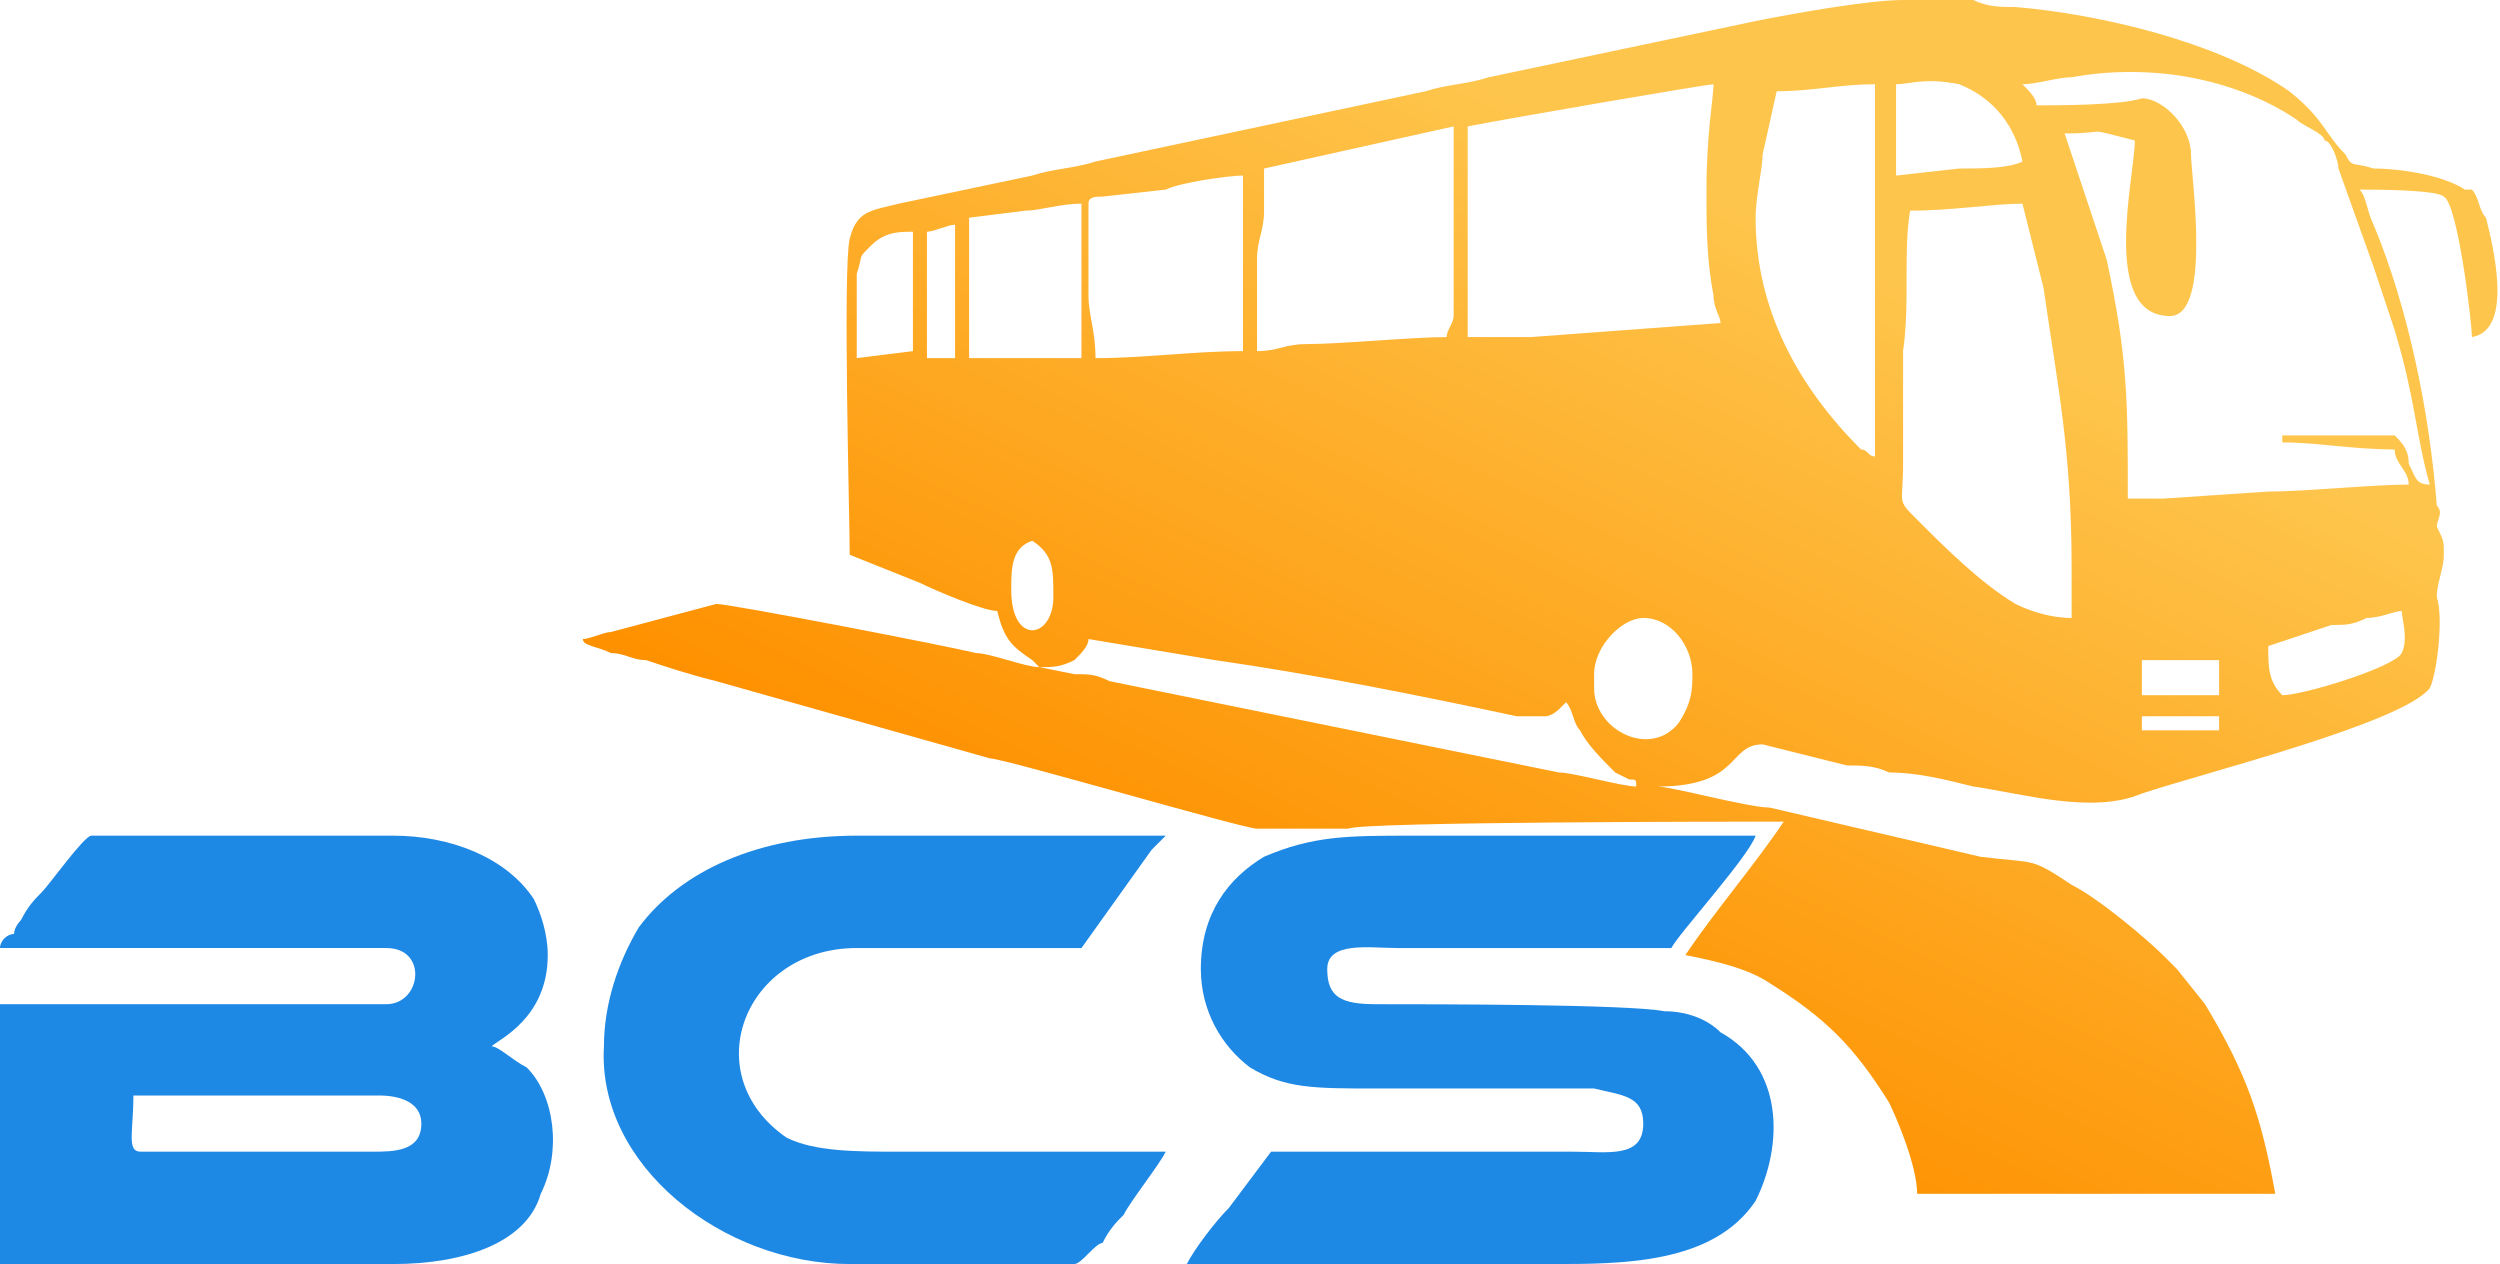
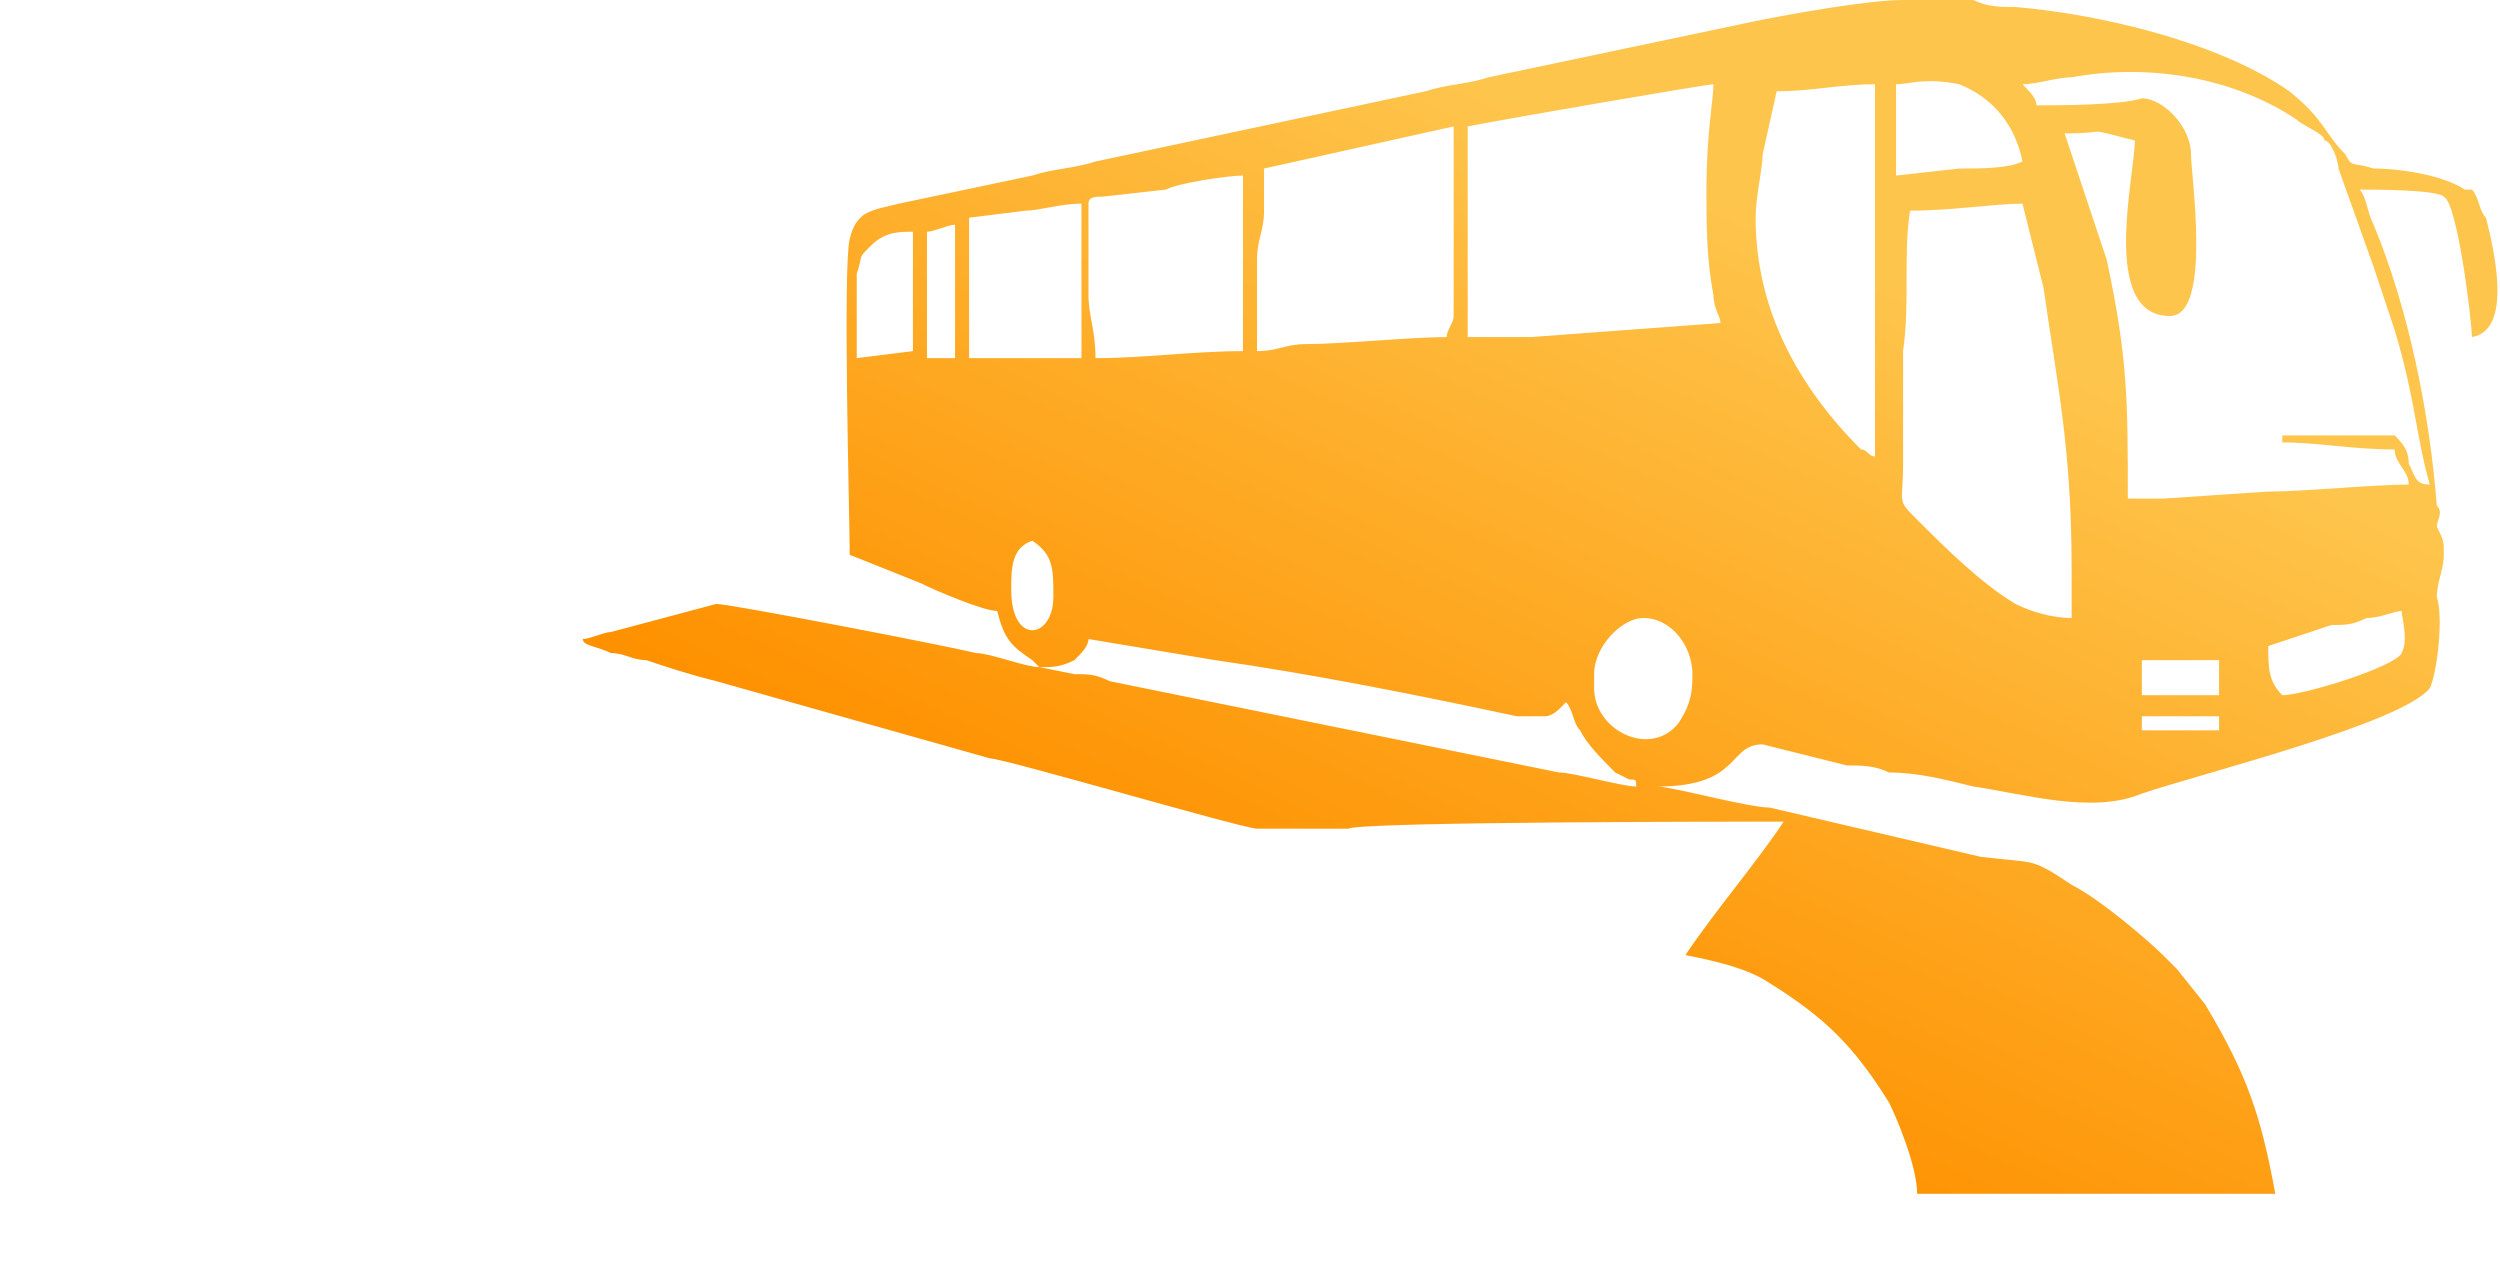
<svg xmlns="http://www.w3.org/2000/svg" xml:space="preserve" width="89px" height="45px" version="1.1" style="shape-rendering:geometricPrecision; text-rendering:geometricPrecision; image-rendering:optimizeQuality; fill-rule:evenodd; clip-rule:evenodd" viewBox="0 0 356 180">
  <defs>
    <style type="text/css">
   
    .fil1 {fill:#1E88E5}
    .fil0 {fill:url(#id0)}
   
  </style>
    <linearGradient id="id0" gradientUnits="userSpaceOnUse" x1="245.884" y1="28.628" x2="192.372" y2="140.93">
      <stop offset="0" style="stop-opacity:1; stop-color:#FEC54C" />
      <stop offset="1" style="stop-opacity:1; stop-color:#FE9100" />
    </linearGradient>
  </defs>
  <g id="Layer_x0020_1">
    <path class="fil0" d="M236 112l-1 0c0,0 -1,0 0,0 1,0 1,0 1,0zm-3 0l1 0c0,0 1,0 0,0 -1,0 -1,0 -1,0zm72 -10l11 0 0 2 -11 0 0 -2zm0 -8l11 0 0 5 -11 0 0 -5zm-78 4l0 -2c0,-4 4,-8 7,-8 4,0 7,4 7,8 0,2 0,4 -2,7 -4,5 -12,1 -12,-5zm6 14c-2,0 -9,-2 -11,-2l-64 -13c-2,-1 -3,-1 -5,-1l-5 -1c2,0 3,0 5,-1 1,-1 2,-2 2,-3l18 3c14,2 29,5 43,8 1,0 3,0 4,0 1,0 2,-1 2,-1 1,-1 1,-1 1,-1 1,1 1,3 2,4 1,2 3,4 5,6l2 1c0,0 0,0 0,0 1,0 1,0 1,1zm92 -13c-2,-2 -2,-4 -2,-7l9 -3c2,0 3,0 5,-1 2,0 4,-1 5,-1 0,1 1,4 0,6 -1,2 -14,6 -17,6zm-181 -15c0,-3 0,-6 3,-7 3,2 3,4 3,8 0,6 -6,7 -6,-1zm128 -54c6,0 12,-1 16,-1l3 12c2,14 4,23 4,40 0,3 0,4 0,7 -3,0 -6,-1 -8,-2 -5,-3 -10,-8 -14,-12 -3,-3 -2,-2 -2,-8 0,-4 0,-12 0,-16 1,-7 0,-14 1,-20zm-134 21l0 -20 8 -1c2,0 5,-1 8,-1l0 22 -10 0c-3,0 -4,0 -6,0zm-6 -18c1,0 3,-1 4,-1 0,3 0,6 0,9 0,4 0,6 0,10l-4 0 0 -18zm45 17c-7,0 -14,1 -21,1 0,-4 -1,-6 -1,-9l0 -13c0,-1 1,-1 2,-1l9 -1c2,-1 9,-2 11,-2l0 25zm-47 -13l0 13 -8 1 0 -12c1,-3 0,-2 2,-4 2,-2 4,-2 6,-2 0,2 0,3 0,4zm120 -6c0,-3 1,-7 1,-9l2 -9c5,0 9,-1 14,-1l0 53c-1,0 -1,-1 -2,-1 -9,-9 -15,-20 -15,-33zm-44 17c-5,0 -15,1 -20,1 -3,0 -4,1 -7,1 0,-3 0,-4 0,-6 0,-3 0,-5 0,-7 0,-3 1,-4 1,-7 0,-2 0,-4 0,-6l27 -6 0 12c0,2 0,2 0,3l0 12c0,1 -1,2 -1,3zm64 -23l0 -13c2,0 4,-1 9,0 5,2 8,6 9,11 -2,1 -6,1 -9,1l-9 1zm-27 2c0,5 0,10 1,15 0,2 1,3 1,4l-27 2c-3,0 -6,0 -9,0 0,-3 0,-4 0,-7l0 -16c0,-3 0,-4 0,-7 5,-1 34,-6 35,-6 0,2 -1,7 -1,15zm45 -15c2,0 5,-1 7,-1 11,-2 23,0 32,6 1,1 4,2 4,3 1,0 2,3 2,4l5 14c1,3 2,6 3,9 3,10 3,15 5,22 -2,0 -2,-1 -3,-3 0,-2 -1,-3 -2,-4l-8 0c-2,0 -5,0 -8,0l0 1c5,0 10,1 16,1 0,2 2,3 2,5 -5,0 -15,1 -20,1l-15 1c-1,0 -3,0 -5,0 0,-14 0,-20 -3,-34 -1,-3 -2,-6 -3,-9l-3 -9c7,0 2,-1 10,1 0,5 -5,25 5,25 6,0 3,-20 3,-23 0,-4 -4,-8 -7,-8 -3,1 -12,1 -15,1 0,-1 -1,-2 -2,-3zm-140 83c-2,0 -7,-2 -9,-2 -4,-1 -35,-7 -37,-7l-15 4c-1,0 -3,1 -4,1 0,1 2,1 4,2 2,0 3,1 5,1 3,1 6,2 10,3l39 11c2,0 36,10 38,10 4,0 9,0 13,0 2,-1 55,-1 62,-1 -4,6 -10,13 -14,19 5,1 9,2 12,4 8,5 12,9 17,17 1,2 4,9 4,13l51 0c-2,-11 -4,-17 -10,-27l-4 -5c-1,-1 -1,-1 -2,-2 -2,-2 -9,-8 -13,-10 -6,-4 -5,-3 -13,-4l-30 -7c-3,0 -14,-3 -16,-3l0 0c12,0 10,-6 15,-6l12 3c2,0 4,0 6,1 4,0 8,1 12,2 7,1 17,4 24,1 9,-3 37,-10 41,-15 1,-2 2,-10 1,-13 0,-2 1,-4 1,-6 0,-2 0,-2 -1,-4 0,-1 1,-2 0,-3 -1,-13 -4,-28 -9,-40 -1,-2 -1,-4 -2,-5 2,0 11,0 12,1 2,1 4,18 4,20 6,-1 3,-13 2,-17 -1,-1 -1,-3 -2,-4l-1 0c-3,-2 -9,-3 -13,-3 -3,-1 -3,0 -4,-2 -3,-3 -3,-5 -8,-9 -10,-7 -27,-11 -39,-12 -2,0 -4,0 -6,-1 -6,0 -7,0 -10,0 -5,0 -16,2 -21,3l-38 8c-3,1 -6,1 -9,2l-47 10c-3,1 -6,1 -9,2l-19 4c-4,1 -6,1 -7,5 -1,4 0,40 0,45l10 4c2,1 9,4 11,4 1,4 2,5 5,7l1 1z" />
-     <path class="fil1" d="M53 164l-33 0c-2,0 -1,-3 -1,-8l35 0c3,0 6,1 6,4 0,4 -4,4 -7,4zm-53 -29l47 0c3,0 6,0 8,0 6,0 5,8 0,8l-55 0 0 37 56 0c10,0 19,-3 21,-10 3,-6 2,-14 -2,-18 -2,-1 -4,-3 -5,-3 1,-1 8,-4 8,-13 0,-3 -1,-6 -2,-8 -4,-6 -12,-9 -20,-9l-43 0c-1,0 -6,7 -7,8 -1,1 -2,2 -3,4 0,0 -1,1 -1,2 -1,0 -2,1 -2,2z" />
-     <path class="fil1" d="M171 138c0,6 3,11 7,14 5,3 9,3 18,3l31 0c4,1 7,1 7,5 0,5 -5,4 -10,4l-43 0 -6 8c-2,2 -5,6 -6,8 17,0 34,0 52,0 10,0 23,0 29,-9 4,-8 4,-19 -5,-24 -2,-2 -5,-3 -8,-3 -5,-1 -33,-1 -41,-1 -5,0 -7,-1 -7,-5 0,-4 6,-3 10,-3l39 0c1,-2 11,-13 12,-16 -16,0 -32,0 -49,0 -9,0 -14,0 -21,3 -5,3 -9,8 -9,16z" />
-     <path class="fil1" d="M121 180l32 0c1,0 3,-3 4,-3 1,-2 2,-3 3,-4 1,-2 5,-7 6,-9 -13,0 -25,0 -38,0 -6,0 -12,0 -16,-2 -13,-9 -6,-27 10,-27 11,0 21,0 32,0l10 -14c1,-1 1,-1 2,-2 -15,0 -30,0 -44,0 -14,0 -25,5 -31,13 -3,5 -5,11 -5,17 -1,17 17,31 35,31z" />
  </g>
</svg>